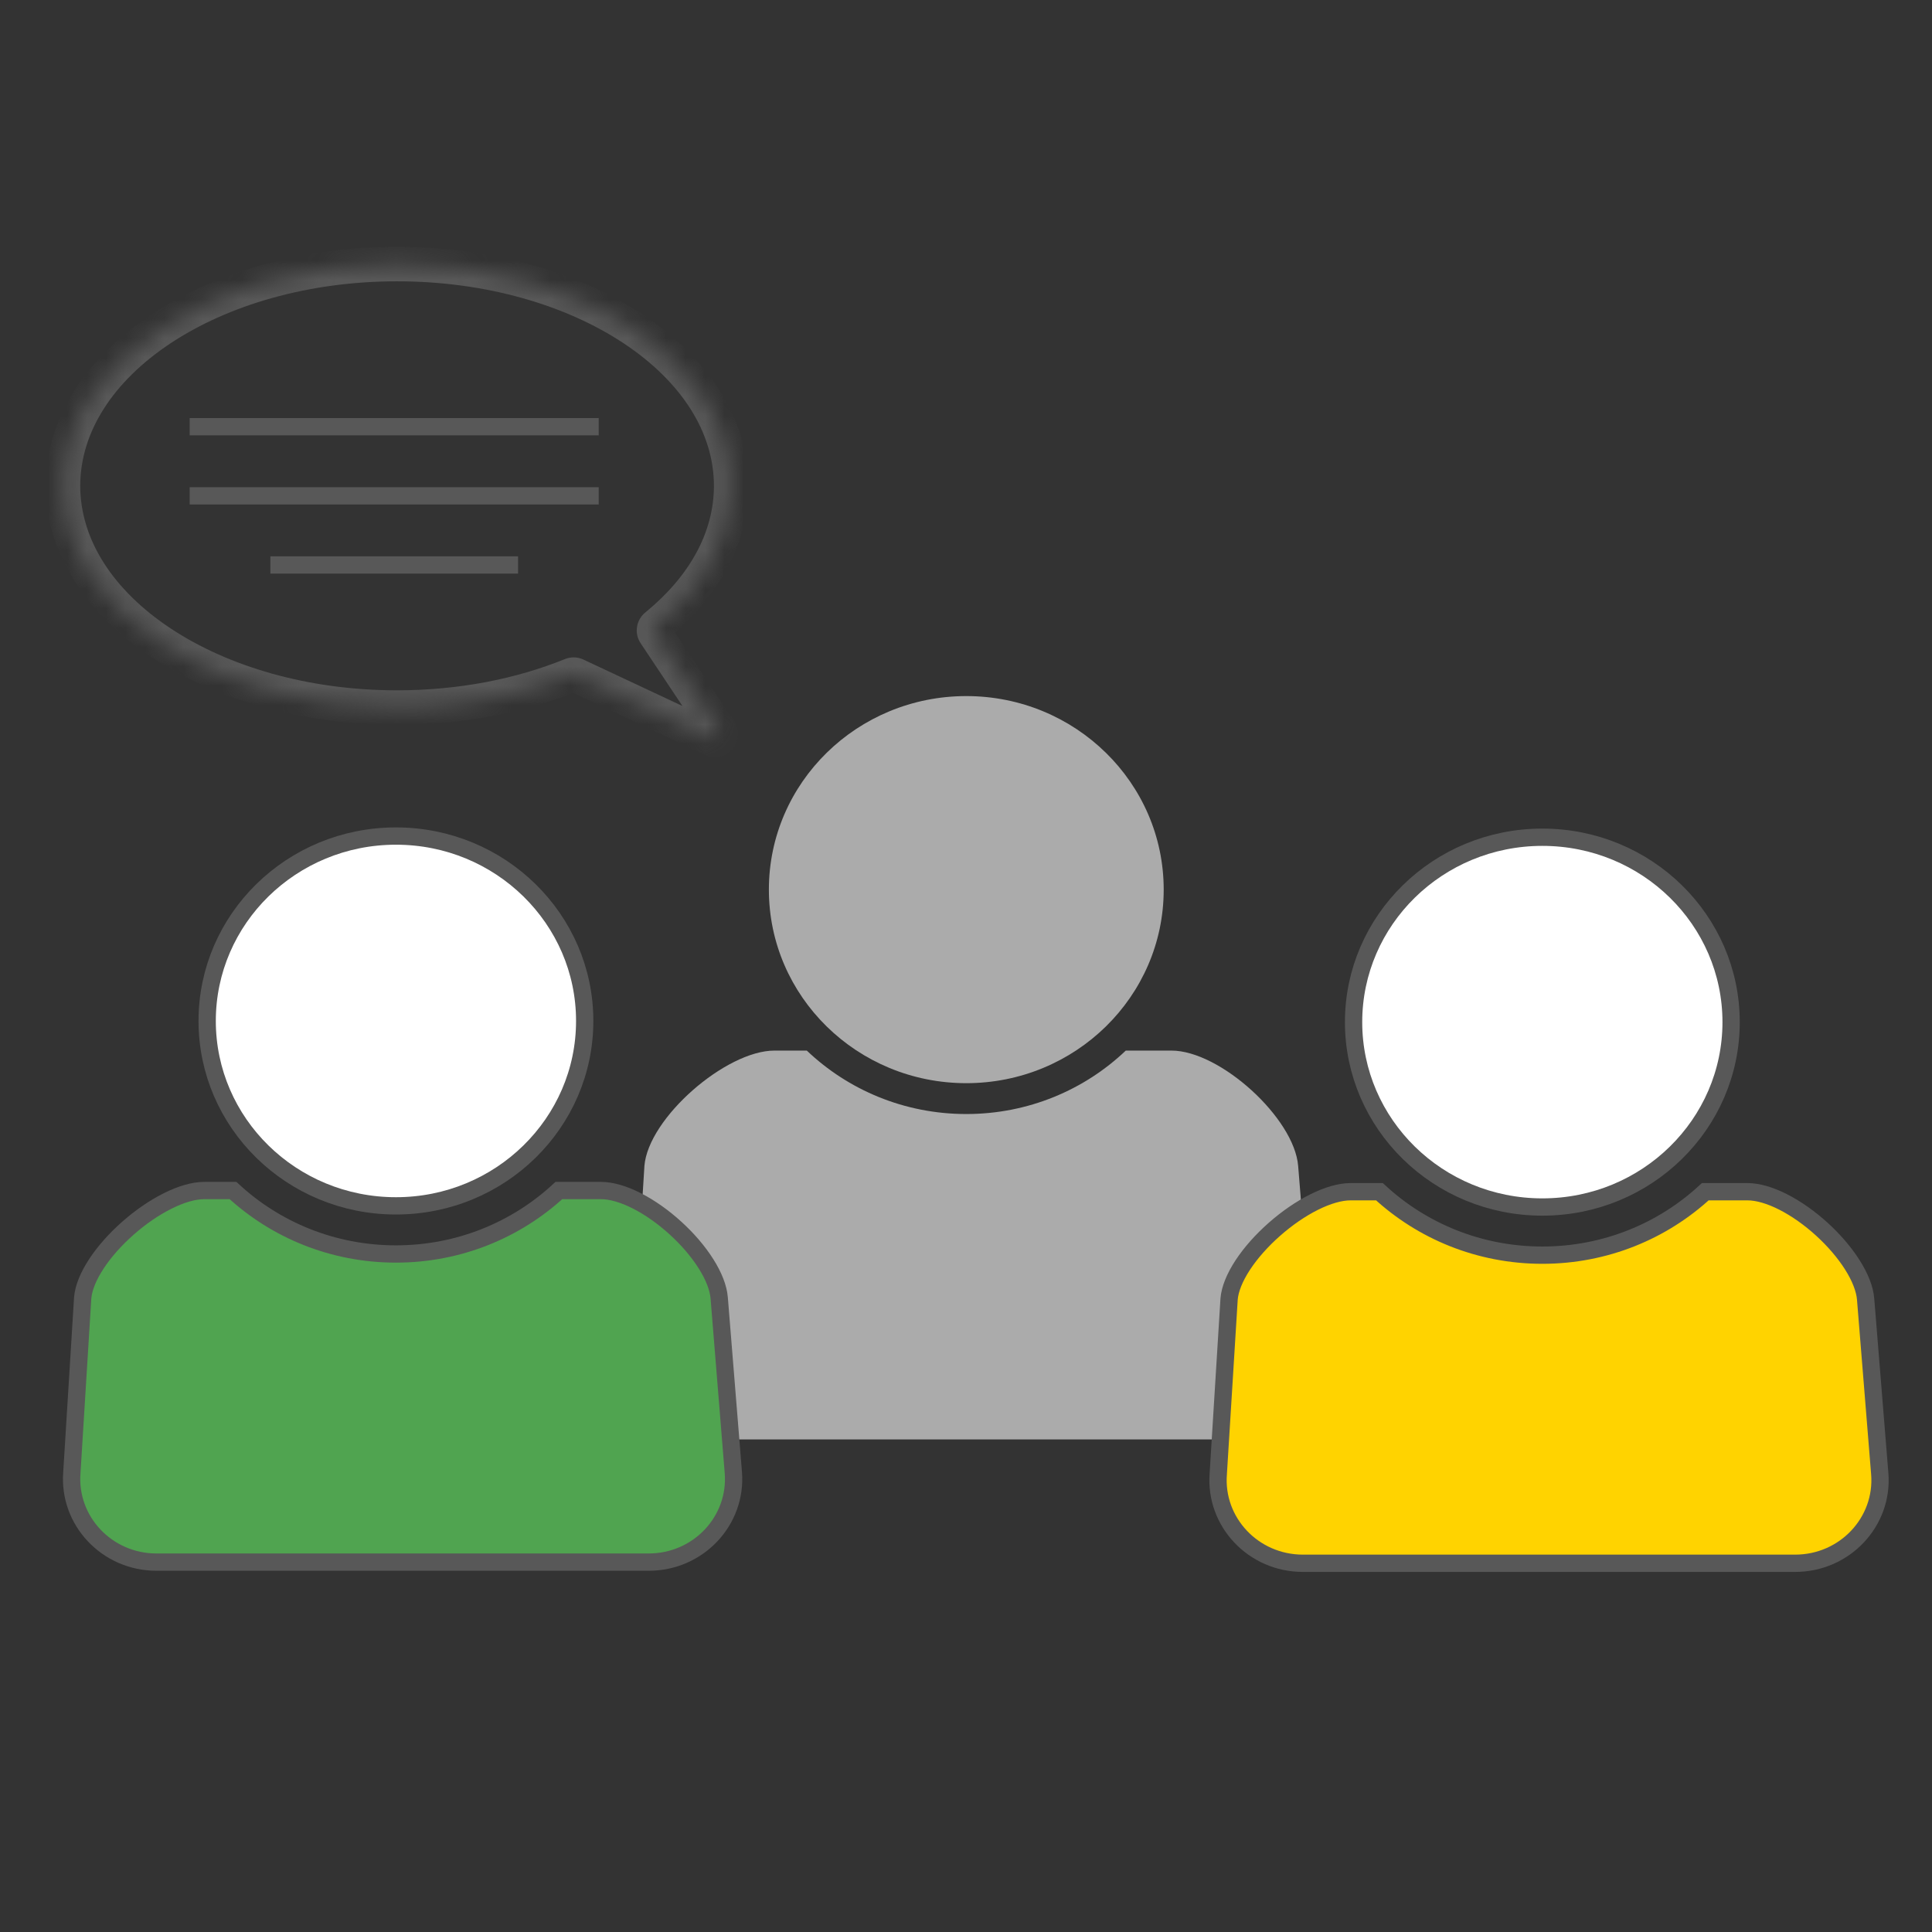
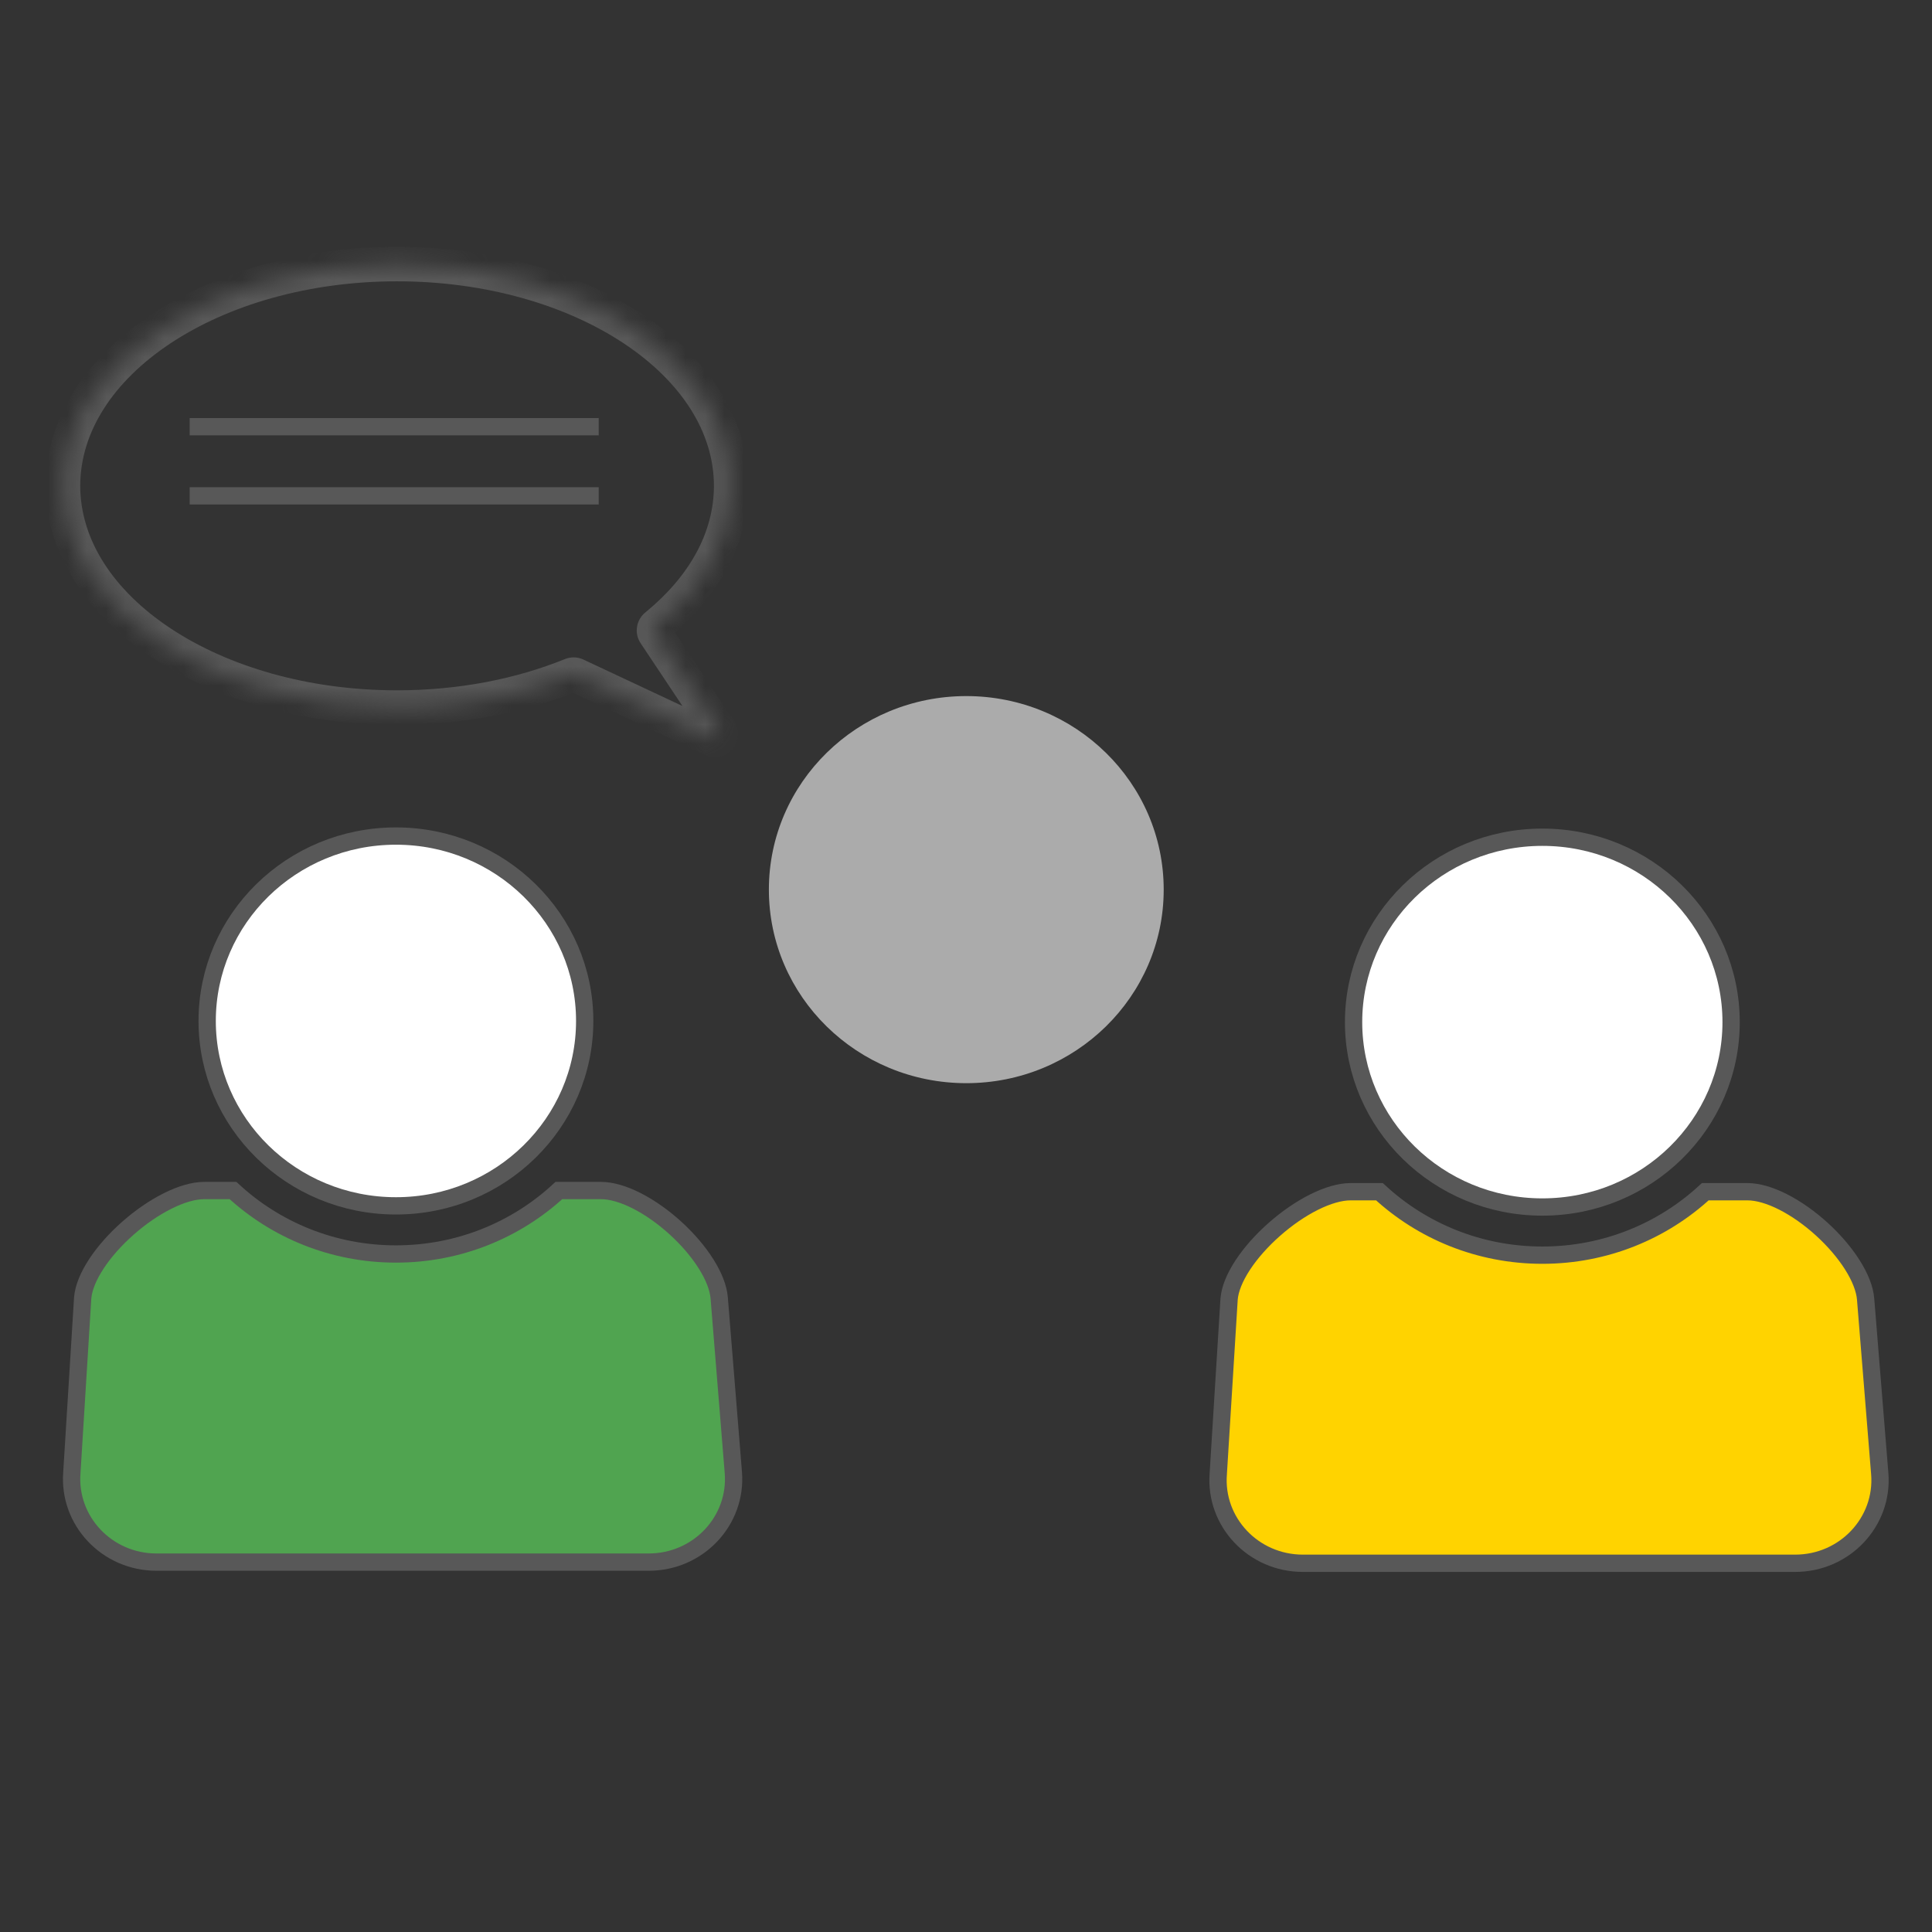
<svg xmlns="http://www.w3.org/2000/svg" width="100" height="100" viewBox="0 0 100 100" fill="none">
  <rect x="0" y="0" width="100" height="100" fill="#333333" stroke="none" />
  <g clip-path="url(#clip0)">
-     <path d="M41.76 54.378H40.089C37.562 54.378 33.553 57.877 33.355 60.347L32.795 69.385C32.574 72.145 34.798 74.504 37.622 74.504H63.098C65.921 74.504 68.146 72.145 67.925 69.385L67.192 60.347C66.994 57.877 63.158 54.378 60.631 54.378H58.27C56.136 56.41 53.224 57.662 50.015 57.662C46.805 57.662 43.893 56.41 41.76 54.378Z" fill="#ABABAB" />
    <ellipse cx="50.015" cy="46.047" rx="10.218" ry="10.018" fill="#ABABAB" />
    <mask id="path-3-inside-1" fill="white">
      <path fill-rule="evenodd" clip-rule="evenodd" d="M20.553 36.626C11.002 36.626 3.259 31.486 3.259 25.146C3.259 18.806 11.002 13.666 20.553 13.666C30.105 13.666 37.848 18.806 37.848 25.146C37.848 27.895 36.392 30.418 33.965 32.394C33.844 32.493 33.816 32.667 33.903 32.797L37.255 37.825C37.422 38.076 37.153 38.388 36.88 38.26L29.815 34.948C29.739 34.913 29.652 34.911 29.575 34.942C26.948 36.01 23.859 36.626 20.553 36.626Z" />
    </mask>
    <path d="M29.815 34.948L29.436 35.758L29.815 34.948ZM29.575 34.942L29.912 35.771L29.575 34.942ZM37.255 37.825L37.999 37.328L37.255 37.825ZM36.88 38.26L37.26 37.45L36.88 38.26ZM33.965 32.394L33.401 31.701L33.965 32.394ZM33.903 32.797L33.158 33.293L33.903 32.797ZM4.153 25.146C4.153 27.922 5.849 30.547 8.819 32.518C11.783 34.486 15.929 35.731 20.553 35.731V37.52C15.626 37.52 11.125 36.197 7.83 34.009C4.54 31.826 2.364 28.71 2.364 25.146H4.153ZM20.553 14.561C15.929 14.561 11.783 15.807 8.819 17.774C5.849 19.745 4.153 22.37 4.153 25.146H2.364C2.364 21.582 4.54 18.466 7.83 16.283C11.125 14.096 15.626 12.772 20.553 12.772V14.561ZM36.953 25.146C36.953 22.37 35.258 19.745 32.288 17.774C29.324 15.807 25.178 14.561 20.553 14.561V12.772C25.48 12.772 29.981 14.096 33.277 16.283C36.566 18.466 38.742 21.582 38.742 25.146H36.953ZM33.401 31.701C35.68 29.844 36.953 27.556 36.953 25.146H38.742C38.742 28.234 37.105 30.991 34.53 33.088L33.401 31.701ZM36.51 38.321L33.158 33.293L34.647 32.3L37.999 37.328L36.51 38.321ZM30.195 34.138L37.26 37.45L36.5 39.07L29.436 35.758L30.195 34.138ZM20.553 35.731C23.75 35.731 26.724 35.136 29.238 34.114L29.912 35.771C27.172 36.885 23.968 37.52 20.553 37.52V35.731ZM29.436 35.758C29.588 35.83 29.76 35.832 29.912 35.771L29.238 34.114C29.544 33.989 29.891 33.996 30.195 34.138L29.436 35.758ZM37.999 37.328C38.668 38.333 37.593 39.582 36.5 39.07L37.26 37.45C36.713 37.194 36.175 37.819 36.51 38.321L37.999 37.328ZM34.53 33.088C34.758 32.902 34.822 32.564 34.647 32.3L33.158 33.293C32.81 32.77 32.931 32.083 33.401 31.701L34.53 33.088Z" fill="#585858" mask="url(#path-3-inside-1)" />
    <line x1="9.818" y1="22.087" x2="30.989" y2="22.087" stroke="#585858" stroke-width="0.895" />
    <line x1="9.818" y1="25.665" x2="30.989" y2="25.665" stroke="#585858" stroke-width="0.895" />
-     <line x1="13.994" y1="29.243" x2="26.815" y2="29.243" stroke="#585858" stroke-width="0.895" />
    <path d="M3.72 76.218L3.72 76.218L3.72 76.21L4.28 67.177C4.323 66.663 4.568 66.056 4.989 65.415C5.406 64.779 5.977 64.139 6.624 63.569C7.27 62.999 7.983 62.508 8.678 62.161C9.378 61.811 10.031 61.622 10.568 61.622H12.062C14.263 63.659 17.231 64.906 20.494 64.906C23.756 64.906 26.724 63.659 28.926 61.622H31.11C31.645 61.622 32.287 61.81 32.97 62.159C33.648 62.505 34.338 62.995 34.963 63.564C35.588 64.133 36.138 64.772 36.54 65.409C36.946 66.051 37.184 66.662 37.226 67.18L37.226 67.181L37.958 76.218C38.158 78.709 36.149 80.855 33.577 80.855H8.101C5.529 80.855 3.52 78.709 3.72 76.218Z" fill="#50A450" stroke="#585858" stroke-width="0.895" />
    <path d="M30.264 52.844C30.264 58.122 25.898 62.415 20.494 62.415C15.089 62.415 10.723 58.122 10.723 52.844C10.723 47.567 15.089 43.274 20.494 43.274C25.898 43.274 30.264 47.567 30.264 52.844Z" fill="white" stroke="#585858" stroke-width="0.895" />
    <path d="M63.058 76.279L63.058 76.279L63.058 76.271L63.618 67.237C63.66 66.724 63.906 66.117 64.326 65.476C64.744 64.84 65.315 64.2 65.962 63.63C66.608 63.06 67.32 62.568 68.015 62.221C68.716 61.871 69.369 61.683 69.906 61.683H71.4C73.601 63.719 76.569 64.967 79.832 64.967C83.094 64.967 86.062 63.719 88.264 61.683H90.448C90.983 61.683 91.625 61.871 92.308 62.219C92.986 62.566 93.676 63.056 94.301 63.625C94.926 64.194 95.475 64.833 95.878 65.47C96.284 66.111 96.522 66.722 96.564 67.241L96.564 67.242L97.296 76.279C97.496 78.769 95.487 80.915 92.915 80.915H67.439C64.867 80.915 62.858 78.769 63.058 76.279Z" fill="#FFD300" stroke="#585858" stroke-width="0.895" />
    <path d="M89.602 52.905C89.602 58.182 85.236 62.475 79.832 62.475C74.427 62.475 70.061 58.182 70.061 52.905C70.061 47.628 74.427 43.335 79.832 43.335C85.236 43.335 89.602 47.628 89.602 52.905Z" fill="white" stroke="#585858" stroke-width="0.895" />
  </g>
  <defs>
    <clipPath id="clip0">
      <rect width="100" height="100" fill="white" />
    </clipPath>
  </defs>
</svg>